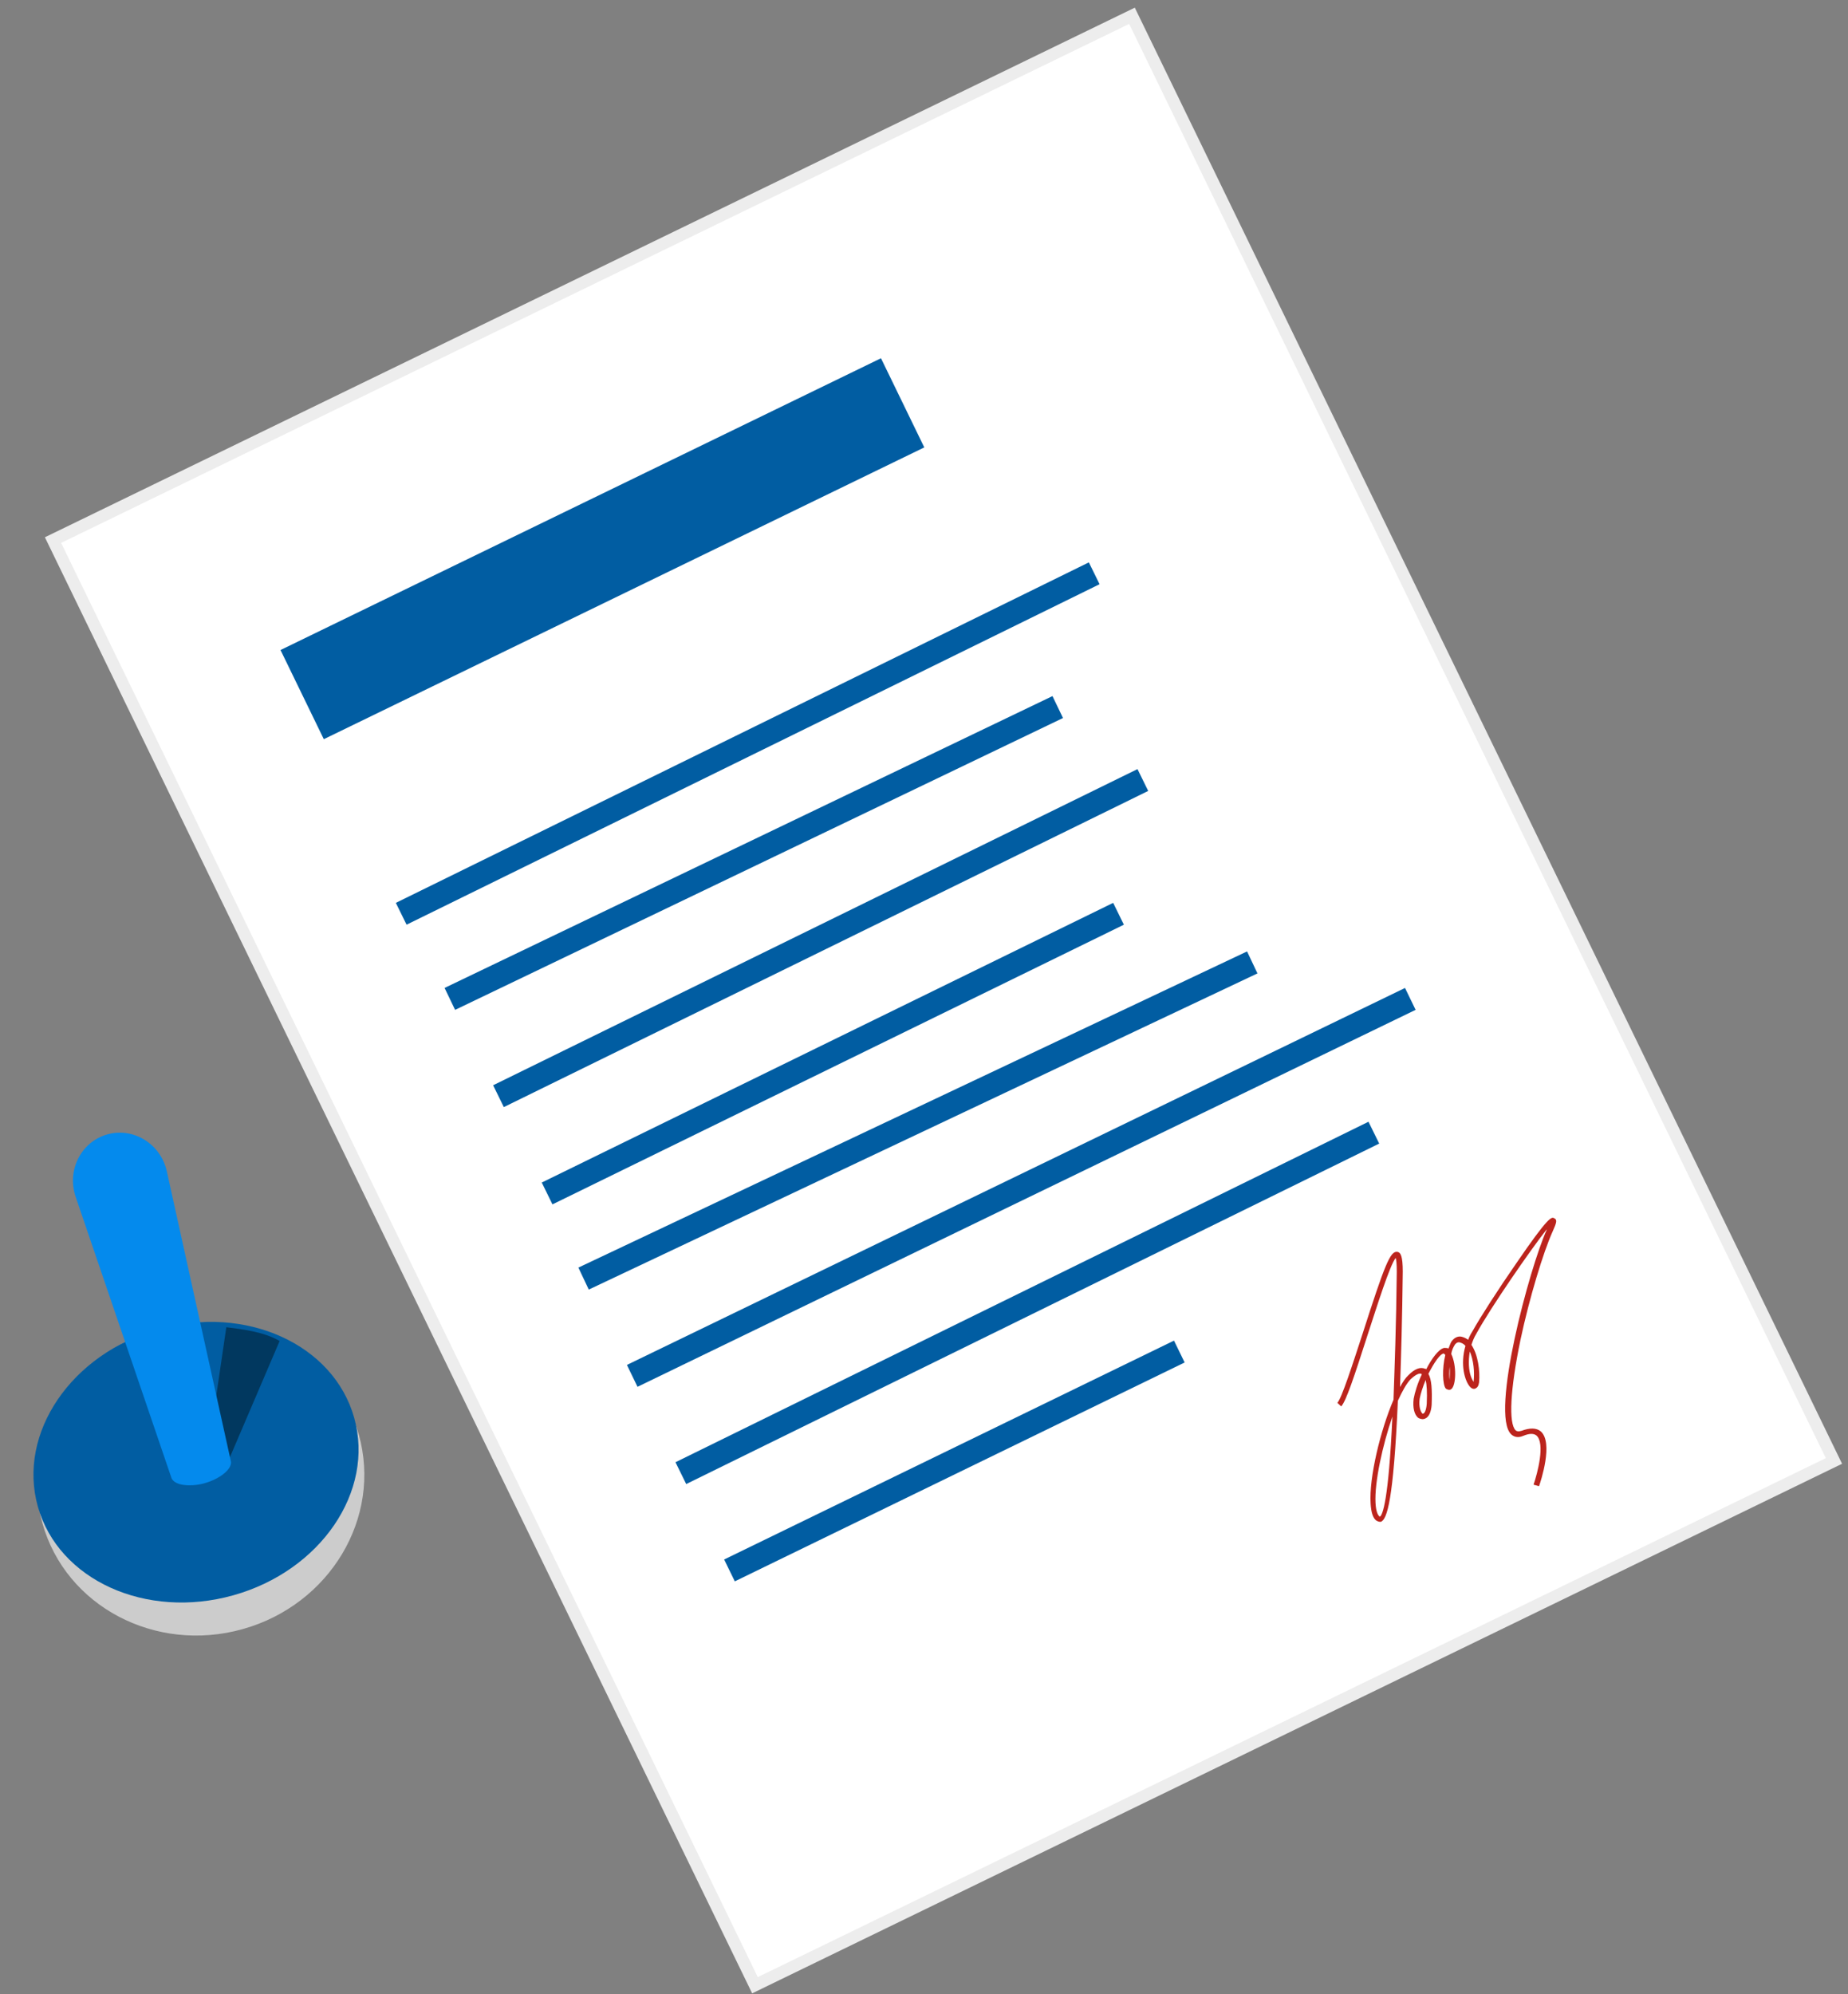
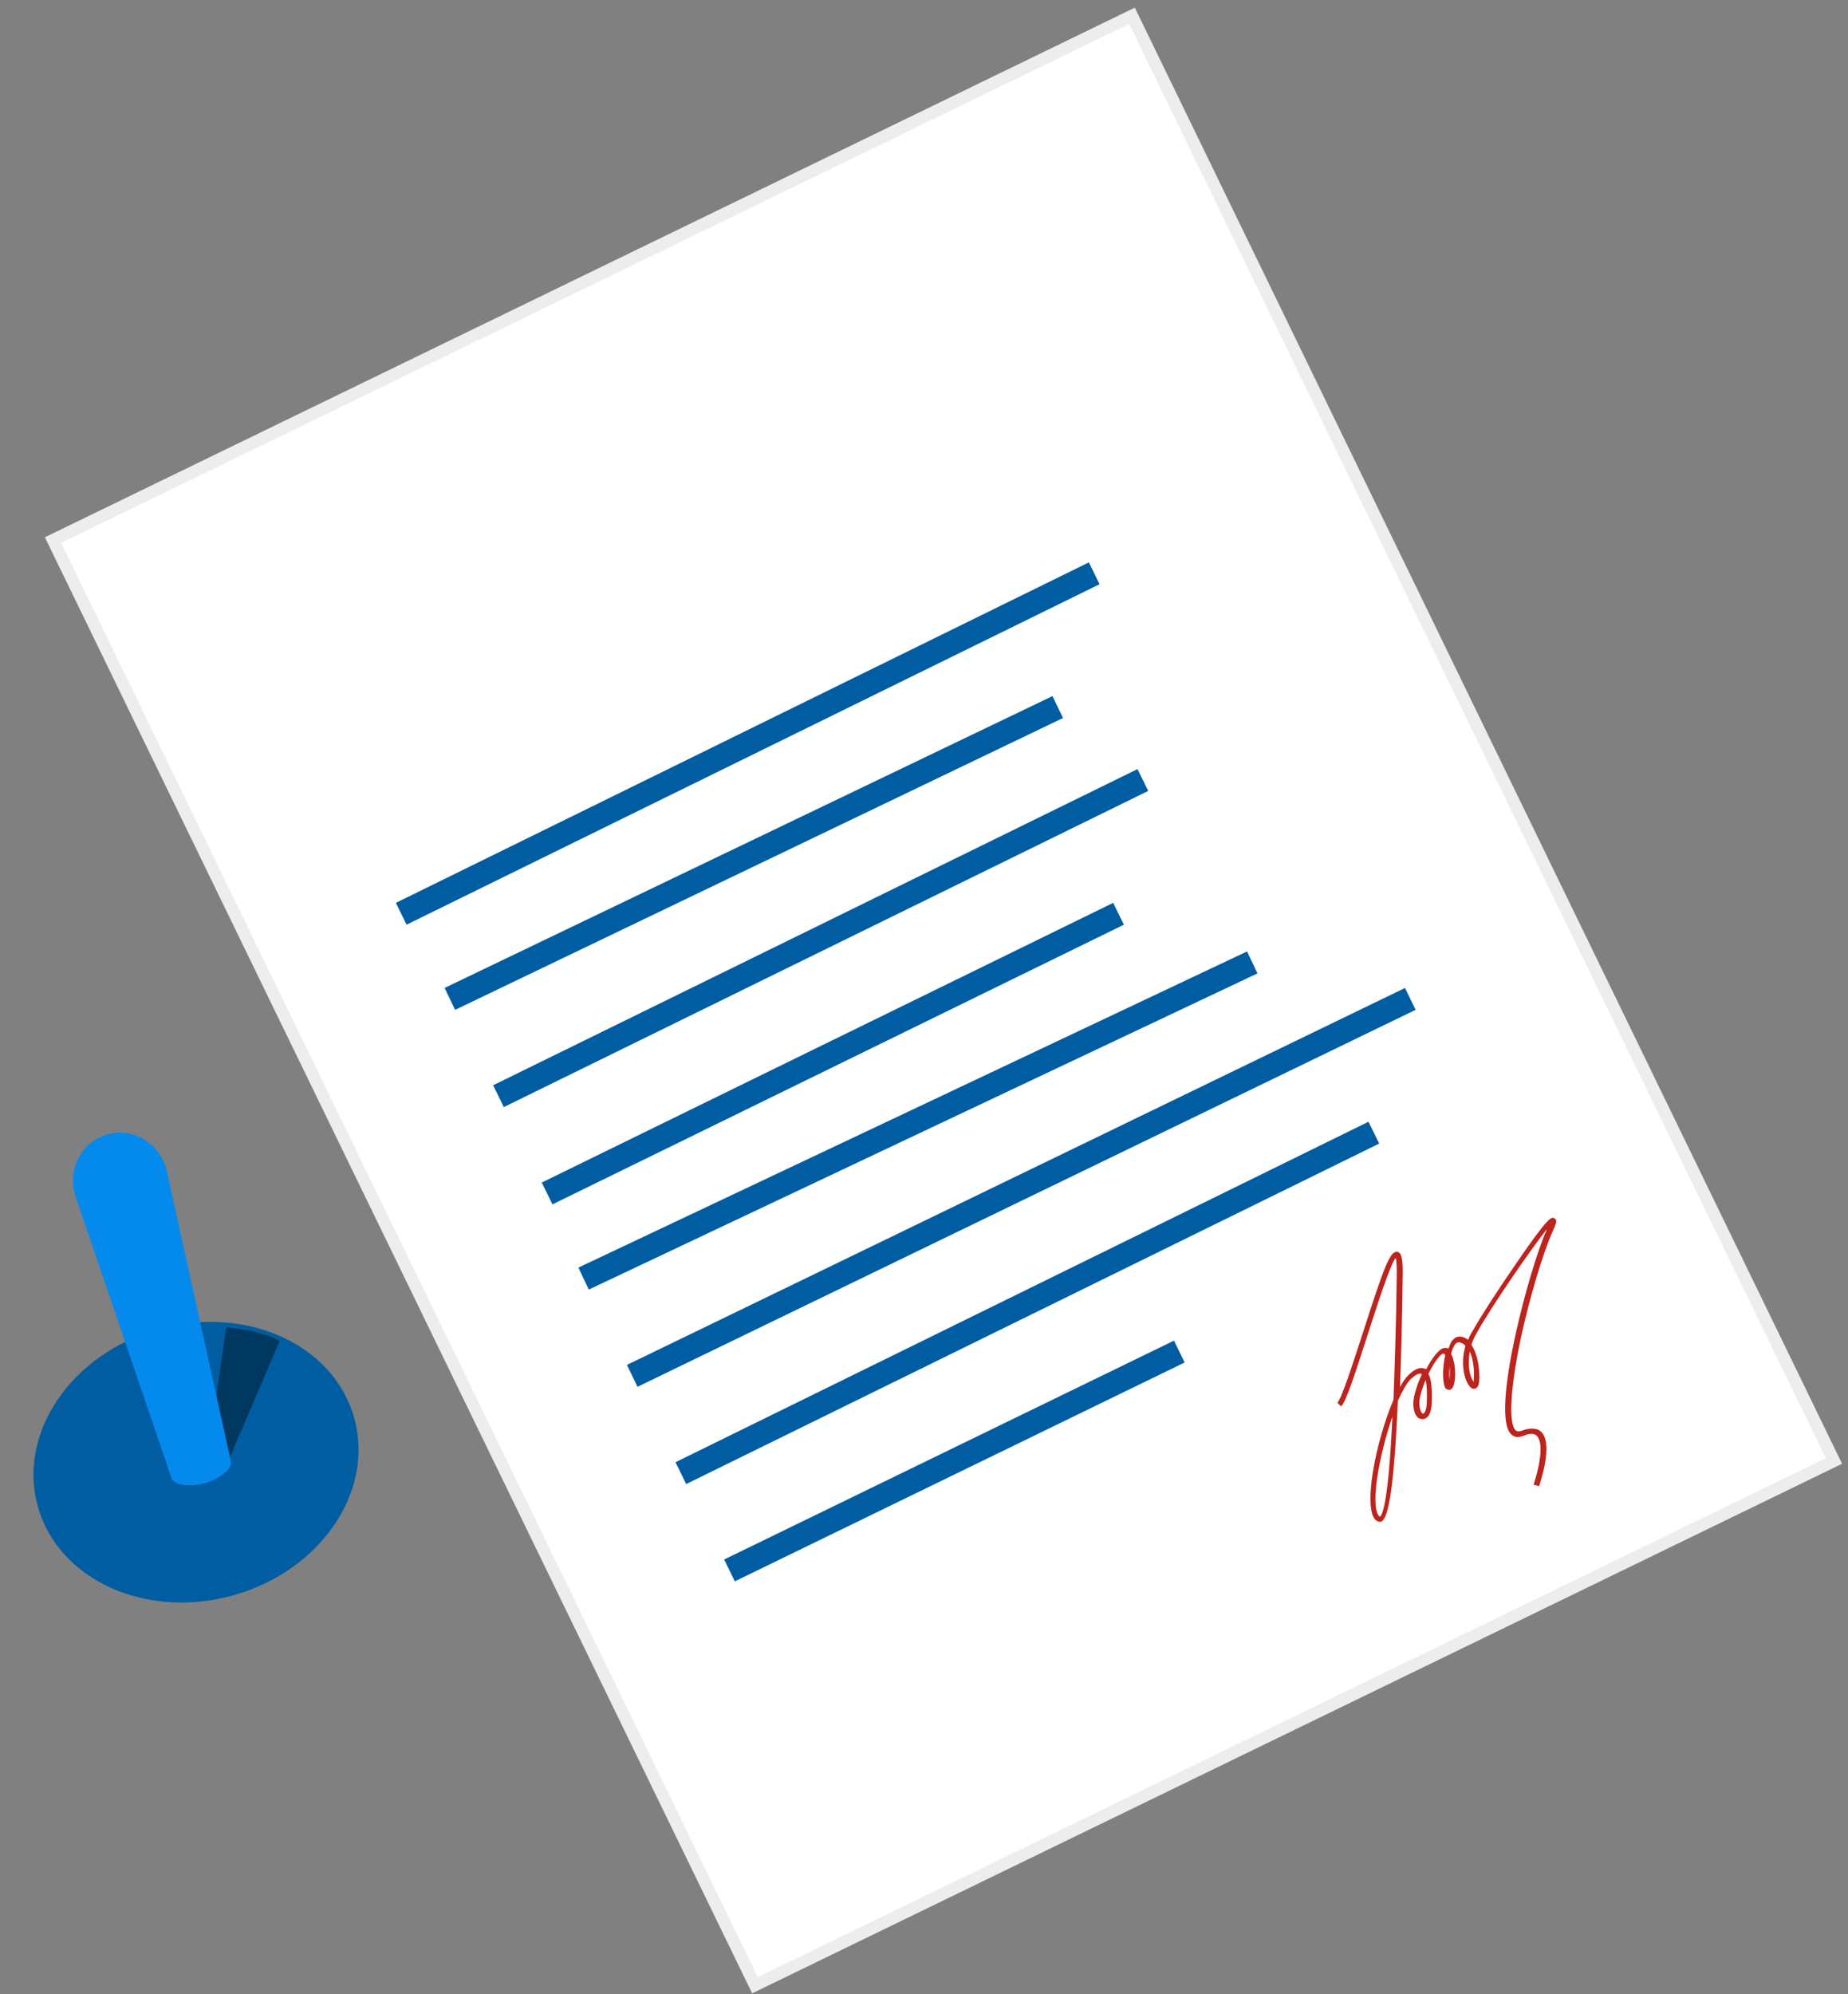
<svg xmlns="http://www.w3.org/2000/svg" width="152" height="164" viewBox="0 0 152 164" fill="none">
  <rect x="0" y="0" width="152" height="164" fill="#808080" stroke="none" />
  <path d="M93.107 1.298L4.36 44.414L62.097 163.257L150.844 120.142L93.107 1.298Z" fill="white" stroke="#EDEDED" stroke-miterlimit="10" />
-   <path d="M72.462 29.461L23.073 53.455L26.634 60.787L76.024 36.792L72.462 29.461Z" fill="#015DA2" />
  <path d="M33 75.145L90 47.145" stroke="#015DA2" stroke-width="2" stroke-miterlimit="10" />
  <path d="M37 82.145L87 58.145" stroke="#015DA2" stroke-width="2" stroke-miterlimit="10" />
  <path d="M41 90.145L94 64.145" stroke="#015DA2" stroke-width="2" stroke-miterlimit="10" />
  <path d="M45 98.145L92 75.145" stroke="#015DA2" stroke-width="2" stroke-miterlimit="10" />
  <path d="M48 105.145L103 79.145" stroke="#015DA2" stroke-width="2" stroke-miterlimit="10" />
  <path d="M52 113.145L116 82.145" stroke="#015DA2" stroke-width="2" stroke-miterlimit="10" />
  <path d="M56 121.145L113 93.145" stroke="#015DA2" stroke-width="2" stroke-miterlimit="10" />
  <path d="M60 129.145L97 111.145" stroke="#015DA2" stroke-width="2" stroke-miterlimit="10" />
  <path d="M113.496 125.145C113.407 125.145 113.317 125.104 113.227 125.062C112.914 124.853 112.779 124.351 112.734 123.64C112.6 121.508 113.541 117.62 114.617 115.112C114.707 112.436 114.841 108.966 114.886 104.576C114.886 103.907 114.841 103.573 114.796 103.447C114.303 104.074 113.272 107.377 112.465 109.844C111.39 113.188 110.717 115.237 110.314 115.655L110 115.362C110.359 114.986 111.255 112.185 112.062 109.718C113.9 103.991 114.348 102.862 114.931 102.946C115.2 102.987 115.379 103.28 115.379 104.576C115.334 108.381 115.245 111.516 115.155 114.066C115.379 113.648 115.603 113.314 115.827 113.105C116.365 112.561 116.814 112.394 117.217 112.561C117.262 112.561 117.262 112.561 117.307 112.603C117.755 111.725 118.338 110.931 118.786 110.847C118.876 110.847 119.01 110.847 119.145 110.889C119.234 110.68 119.279 110.513 119.369 110.345C119.682 109.886 120.041 109.886 120.22 109.927C120.4 109.969 120.579 110.053 120.758 110.178C120.848 109.927 120.982 109.677 121.117 109.468C121.744 108.339 123.224 106.039 124.703 103.907C127.392 99.977 127.617 100.061 127.841 100.186C128.11 100.312 128.02 100.562 127.706 101.273C126.944 102.946 125.779 106.792 125.062 110.178C124.21 114.275 124.075 117.035 124.658 117.62C124.748 117.704 124.882 117.745 125.151 117.662C125.824 117.411 126.361 117.411 126.72 117.704C127.796 118.623 126.72 121.843 126.586 122.219L126.137 122.093C126.451 121.174 127.124 118.665 126.361 118.038C126.137 117.871 125.779 117.871 125.286 118.08C124.793 118.289 124.479 118.122 124.299 117.954C122.551 116.324 125.824 104.2 127.213 101.148C127.213 101.148 127.213 101.148 127.213 101.106C125.913 102.736 122.596 107.544 121.431 109.677C121.251 109.969 121.117 110.304 121.027 110.596C121.565 111.391 121.744 112.729 121.655 113.69C121.61 113.983 121.52 114.108 121.341 114.192C121.251 114.234 121.072 114.234 120.893 114.025C120.489 113.565 120.086 112.227 120.534 110.68C120.4 110.513 120.22 110.429 120.041 110.387C119.996 110.387 119.862 110.345 119.682 110.555C119.548 110.764 119.413 111.014 119.369 111.349C119.817 112.269 119.772 113.941 119.369 114.234C119.279 114.317 119.1 114.317 118.92 114.192C118.651 113.899 118.607 112.519 118.876 111.432C118.876 111.432 118.876 111.391 118.831 111.391C118.786 111.307 118.741 111.307 118.741 111.307C118.427 111.349 117.934 112.101 117.486 112.979C117.755 113.439 117.8 114.275 117.755 115.53C117.71 116.115 117.531 116.533 117.217 116.658C117.038 116.742 116.858 116.7 116.679 116.617C116.32 116.366 116.186 115.739 116.276 115.028C116.365 114.526 116.589 113.774 116.948 113.021L116.903 112.979C116.724 112.896 116.41 113.063 116.007 113.439C115.693 113.774 115.334 114.401 114.976 115.195C114.617 123.431 114.079 124.936 113.586 125.145C113.586 125.145 113.541 125.145 113.496 125.145ZM114.527 116.491C113.721 118.832 113.048 121.884 113.138 123.599C113.183 124.393 113.362 124.644 113.496 124.727C113.721 124.602 114.214 123.389 114.527 116.491ZM117.262 113.481C117.038 114.025 116.858 114.568 116.769 115.028C116.679 115.697 116.858 116.115 116.993 116.24C117.038 116.282 117.038 116.24 117.083 116.24C117.172 116.199 117.307 115.99 117.351 115.446C117.396 114.484 117.351 113.857 117.262 113.481ZM120.893 111.14C120.758 111.934 120.803 112.687 120.982 113.188C121.072 113.439 121.162 113.565 121.207 113.648V113.606C121.296 112.854 121.206 111.851 120.893 111.14ZM119.234 112.394C119.189 112.812 119.189 113.188 119.234 113.481C119.234 113.23 119.279 112.812 119.234 112.394Z" fill="#BC241D" />
-   <path d="M19.962 133.971C27.148 131.956 31.423 124.794 29.511 117.973C27.6 111.152 20.224 107.256 13.039 109.27C5.853 111.284 1.577 118.446 3.489 125.267C5.401 132.088 12.776 135.985 19.962 133.971Z" fill="#CCCCCC" />
  <path d="M19.191 131.19C26.377 129.176 30.828 122.642 29.134 116.597C27.439 110.552 20.241 107.284 13.055 109.298C5.869 111.312 1.417 117.846 3.112 123.891C4.806 129.936 12.005 133.204 19.191 131.19Z" fill="#015DA2" />
  <path d="M18.615 109.145L17 120.145L18.846 119.984L23 110.278C21.692 109.509 19.885 109.307 18.615 109.145Z" fill="#01385F" />
  <path d="M8.829 93.287C6.685 93.888 5.485 96.206 6.214 98.396L14.101 121.537C14.101 121.537 14.273 122.224 15.859 122.138C17.445 122.052 19.16 120.979 18.988 120.163L13.715 96.292C13.201 94.06 10.972 92.686 8.829 93.287Z" fill="#048AED" />
</svg>